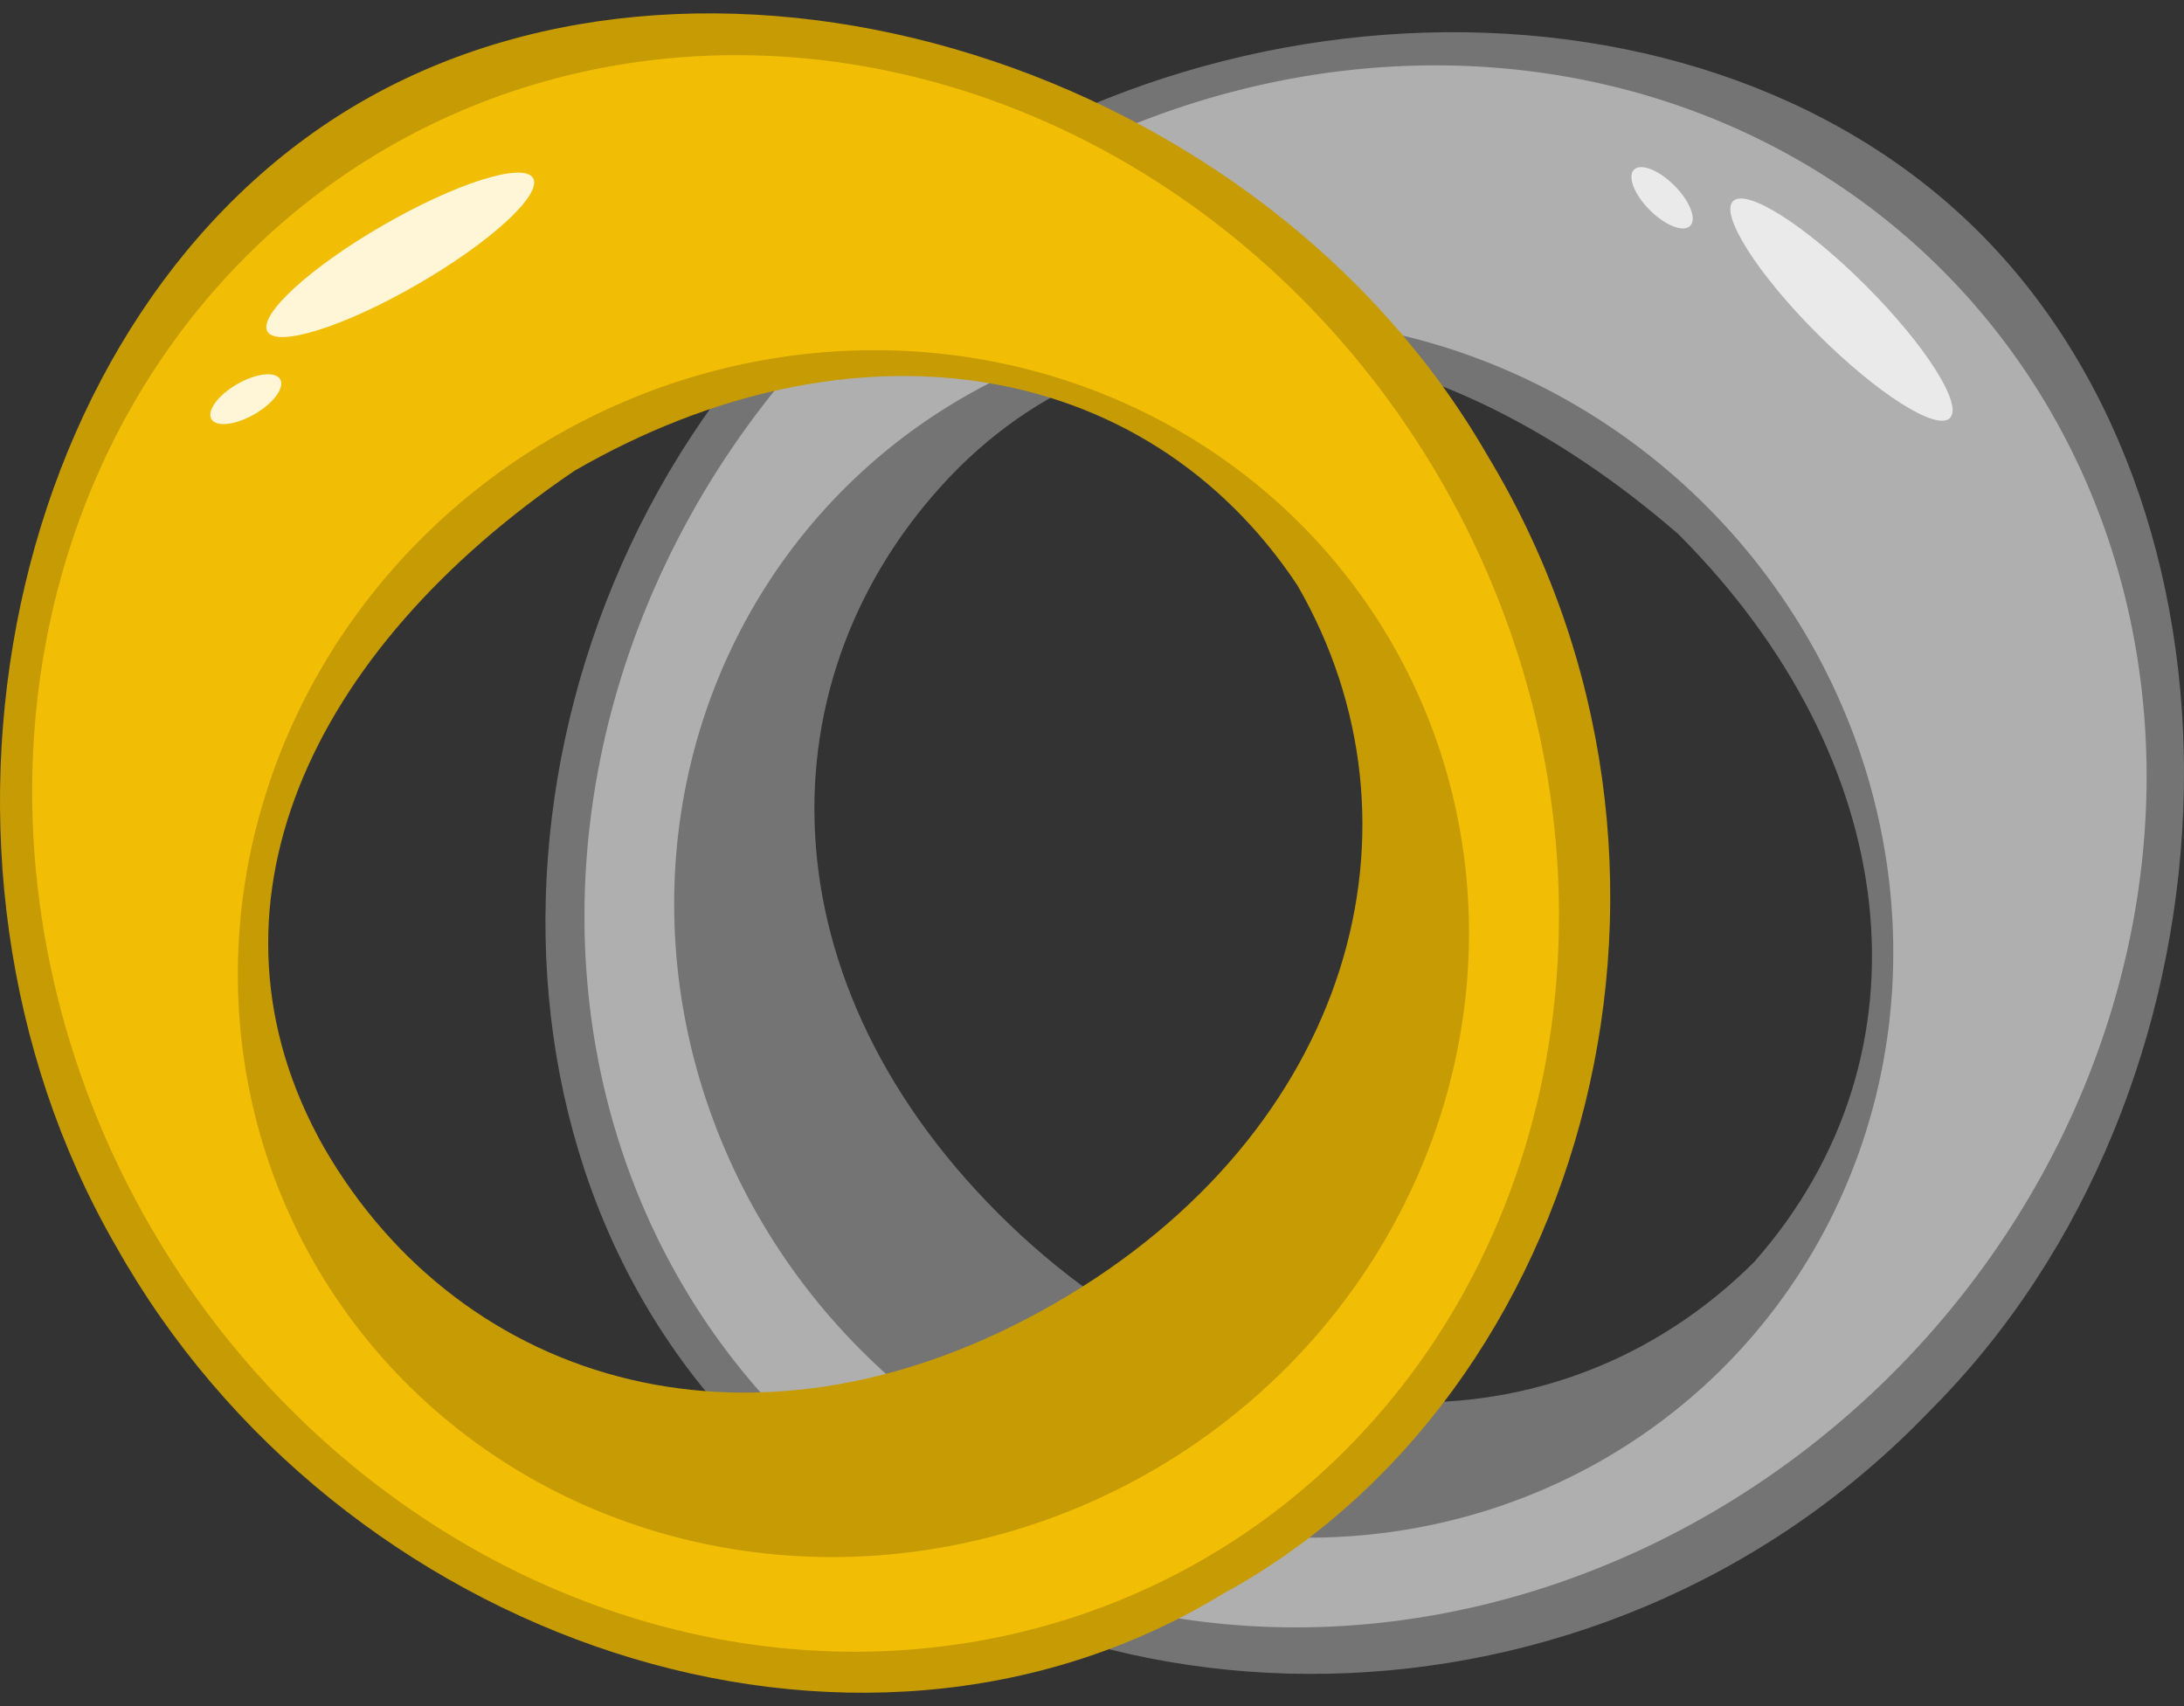
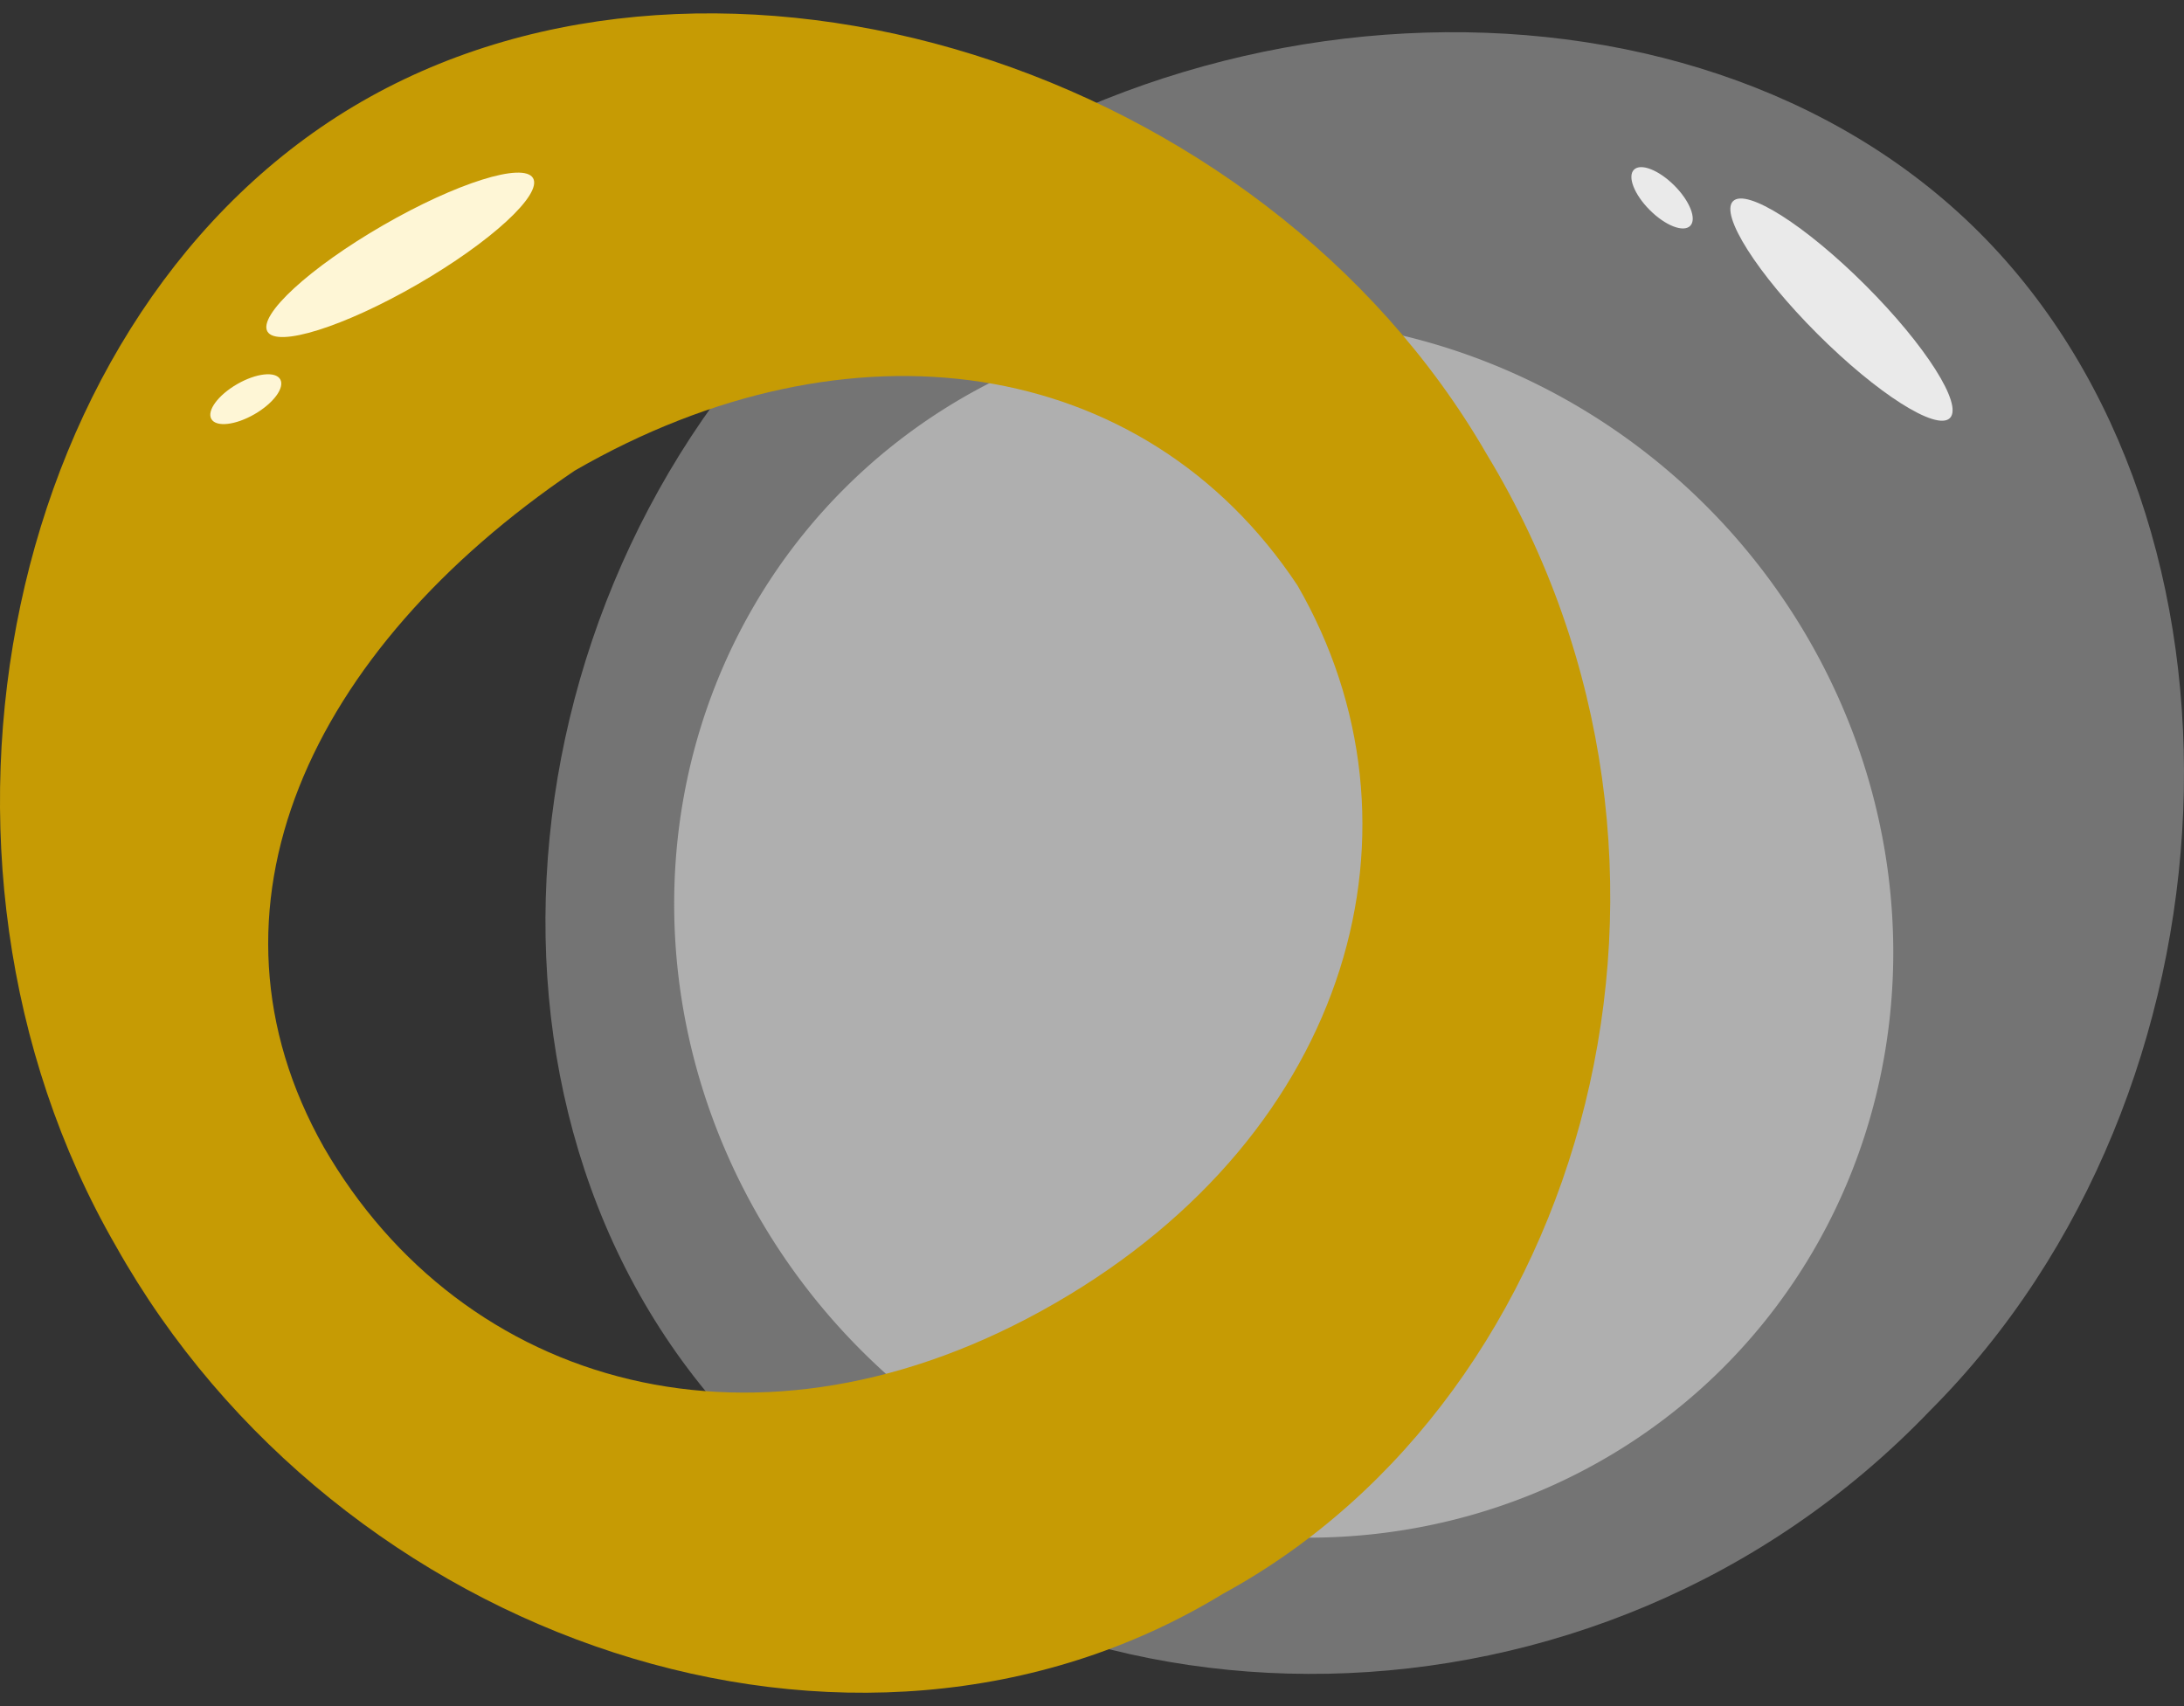
<svg xmlns="http://www.w3.org/2000/svg" xmlns:ns1="http://sodipodi.sourceforge.net/DTD/sodipodi-0.dtd" xmlns:ns2="http://www.inkscape.org/namespaces/inkscape" id="svg3030" ns1:docname="rings.svg" viewBox="0 0 320 250" version="1.1" ns2:version="0.92.1 r15371" width="320" height="250">
  <rect x="0" y="0" width="320" height="250" fill="#333333" stroke="none" />
  <ns1:namedview id="namedview3034" bordercolor="#666666" ns2:pageshadow="2" ns2:window-y="0" pagecolor="#ffffff" ns2:window-maximized="1" ns2:zoom="1.2279853" ns2:window-x="0" ns2:window-height="1051" showgrid="false" borderopacity="1.0" ns2:current-layer="g927" ns2:cx="266.76919" ns2:cy="115.1433" ns2:window-width="1884" ns2:pageopacity="0.0" ns2:document-units="mm" fit-margin-top="0" fit-margin-left="0" fit-margin-right="0" fit-margin-bottom="0" />
  <defs id="defs11" />
  <g id="layer1" ns2:label="Layer 1" ns2:groupmode="layer" transform="translate(213.341,-516.333)">
    <g id="g3005" transform="translate(-1.152,1.152)">
      <g id="g921" transform="rotate(30,-56.144,765.448)" />
      <g id="g927" transform="rotate(60,-65.603,676.414)">
        <g transform="rotate(-45,-125.089,610.962)" id="g995-6">
          <path style="opacity:1;fill:#747474;fill-opacity:1;stroke:none;stroke-width:2.477;stroke-linecap:butt;stroke-linejoin:round;stroke-miterlimit:4;stroke-dasharray:none;stroke-opacity:1" d="m -186.872,592.011 c -33.911,57.078 -18.709,135.624 36.973,165.987 51.912,31.713 129.981,11.749 163.912,-50.006 32.985,-57.133 14.548,-138.475 -37.683,-168.63 -52.23,-30.156 -130.216,-4.483 -163.202,52.649 z m 27.741,19.205 c 20.38,-34.583 61.924,-38.302 104.241,-17.78 40.329,23.284 56.458,63.797 38.4,100.134 -20.249,35.071 -65.266,46.989 -108.822,21.841 -43.557,-25.147 -54.067,-69.123 -33.819,-104.195 z" id="path815-3-6-0" ns2:connector-curvature="0" ns1:nodetypes="cccccccccc" />
-           <path style="opacity:1;fill:#afafaf;fill-opacity:1;stroke:none;stroke-width:2.477;stroke-linecap:butt;stroke-linejoin:round;stroke-miterlimit:4;stroke-dasharray:none;stroke-opacity:1" d="M -181.841,594.915 A 109.203,119.453 30 0 0 -146.994,752.966 109.203,119.453 30 0 0 7.305,704.119 109.203,119.453 30 0 0 -27.542,546.069 109.203,119.453 30 0 0 -181.841,594.915 Z m 7.229,23.75 a 91.068,87.52 30 0 1 122.627,-30.261 91.068,87.52 30 0 1 35.107,121.329 91.068,87.52 30 0 1 -122.627,30.259 91.068,87.52 30 0 1 -35.108,-121.327 z" id="path815-3-62" ns2:connector-curvature="0" />
+           <path style="opacity:1;fill:#afafaf;fill-opacity:1;stroke:none;stroke-width:2.477;stroke-linecap:butt;stroke-linejoin:round;stroke-miterlimit:4;stroke-dasharray:none;stroke-opacity:1" d="M -181.841,594.915 Z m 7.229,23.75 a 91.068,87.52 30 0 1 122.627,-30.261 91.068,87.52 30 0 1 35.107,121.329 91.068,87.52 30 0 1 -122.627,30.259 91.068,87.52 30 0 1 -35.108,-121.327 z" id="path815-3-62" ns2:connector-curvature="0" />
          <ellipse style="opacity:1;fill:#eaeaea;fill-opacity:1;stroke:none;stroke-width:1.472;stroke-linecap:butt;stroke-linejoin:round;stroke-miterlimit:4;stroke-dasharray:none;stroke-opacity:1" id="path865-6" cx="-501.208" cy="242.875" rx="5.009" ry="22.471" transform="rotate(-60)" />
          <ellipse style="opacity:1;fill:#eaeaea;fill-opacity:1;stroke:none;stroke-width:1.008;stroke-linecap:butt;stroke-linejoin:round;stroke-miterlimit:4;stroke-dasharray:none;stroke-opacity:1" id="path867-1" cx="-508.21" cy="212.702" rx="2.544" ry="5.823" transform="rotate(-60)" />
        </g>
        <g id="g995" transform="rotate(-120,-89.558,674.042)">
          <path style="opacity:1;fill:#c69b04;fill-opacity:1;stroke:none;stroke-width:2.477;stroke-linecap:butt;stroke-linejoin:round;stroke-miterlimit:4;stroke-dasharray:none;stroke-opacity:1" d="m -186.872,592.011 c -33.911,57.078 -18.709,135.624 36.973,165.987 51.912,31.713 129.981,11.749 163.912,-50.006 32.985,-57.133 14.548,-138.475 -37.683,-168.63 -52.23,-30.156 -130.216,-4.483 -163.202,52.649 z m 27.741,19.205 c 20.38,-34.583 61.924,-38.302 104.241,-17.78 40.329,23.284 56.458,63.797 38.4,100.134 -20.249,35.071 -65.266,46.989 -108.822,21.841 -43.557,-25.147 -54.067,-69.123 -33.819,-104.195 z" id="path815-3-6" ns2:connector-curvature="0" ns1:nodetypes="cccccccccc" />
-           <path style="opacity:1;fill:#f1bd05;fill-opacity:1;stroke:none;stroke-width:2.477;stroke-linecap:butt;stroke-linejoin:round;stroke-miterlimit:4;stroke-dasharray:none;stroke-opacity:1" d="M -181.841,594.915 A 109.203,119.453 30 0 0 -146.994,752.966 109.203,119.453 30 0 0 7.305,704.119 109.203,119.453 30 0 0 -27.542,546.069 109.203,119.453 30 0 0 -181.841,594.915 Z m 7.229,23.75 a 91.068,87.52 30 0 1 122.627,-30.261 91.068,87.52 30 0 1 35.107,121.329 91.068,87.52 30 0 1 -122.627,30.259 91.068,87.52 30 0 1 -35.108,-121.327 z" id="path815-3" ns2:connector-curvature="0" />
          <ellipse style="opacity:1;fill:#fef6d6;fill-opacity:1;stroke:none;stroke-width:1.472;stroke-linecap:butt;stroke-linejoin:round;stroke-miterlimit:4;stroke-dasharray:none;stroke-opacity:1" id="path865" cx="-501.208" cy="242.875" rx="5.009" ry="22.471" transform="rotate(-60)" />
          <ellipse style="opacity:1;fill:#fef6d6;fill-opacity:1;stroke:none;stroke-width:1.008;stroke-linecap:butt;stroke-linejoin:round;stroke-miterlimit:4;stroke-dasharray:none;stroke-opacity:1" id="path867" cx="-508.21" cy="212.702" rx="2.544" ry="5.823" transform="rotate(-60)" />
        </g>
      </g>
    </g>
  </g>
</svg>